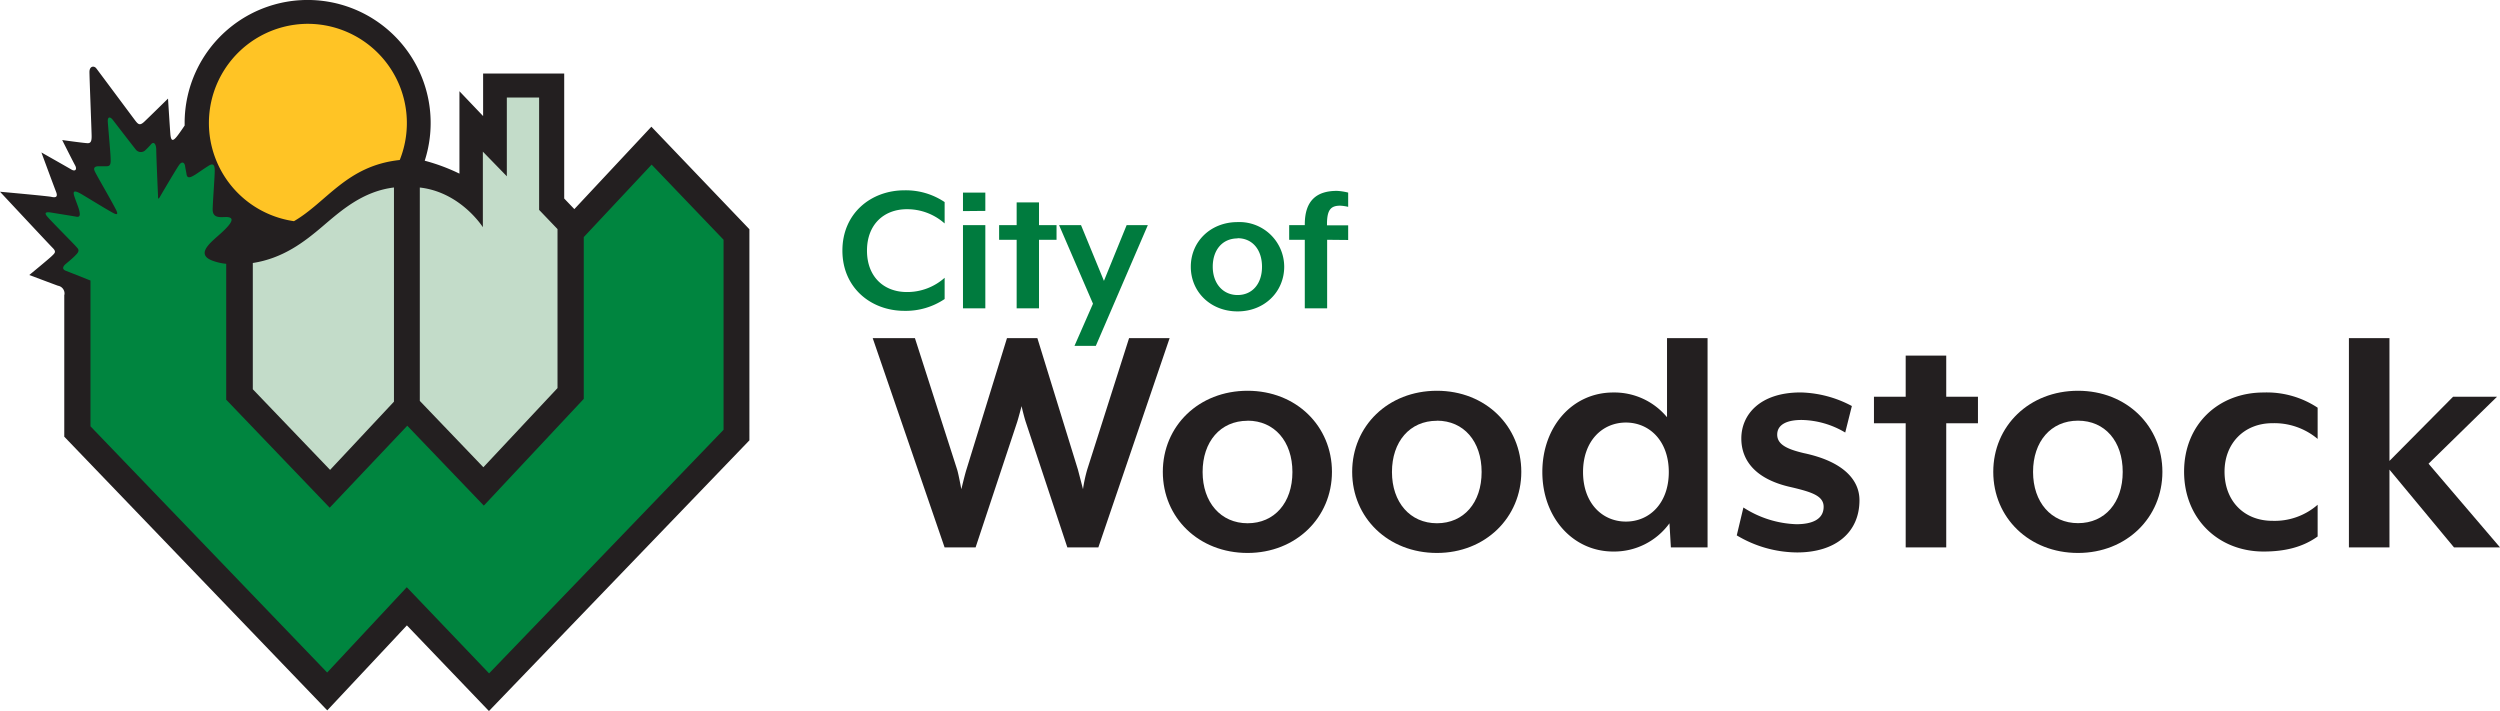
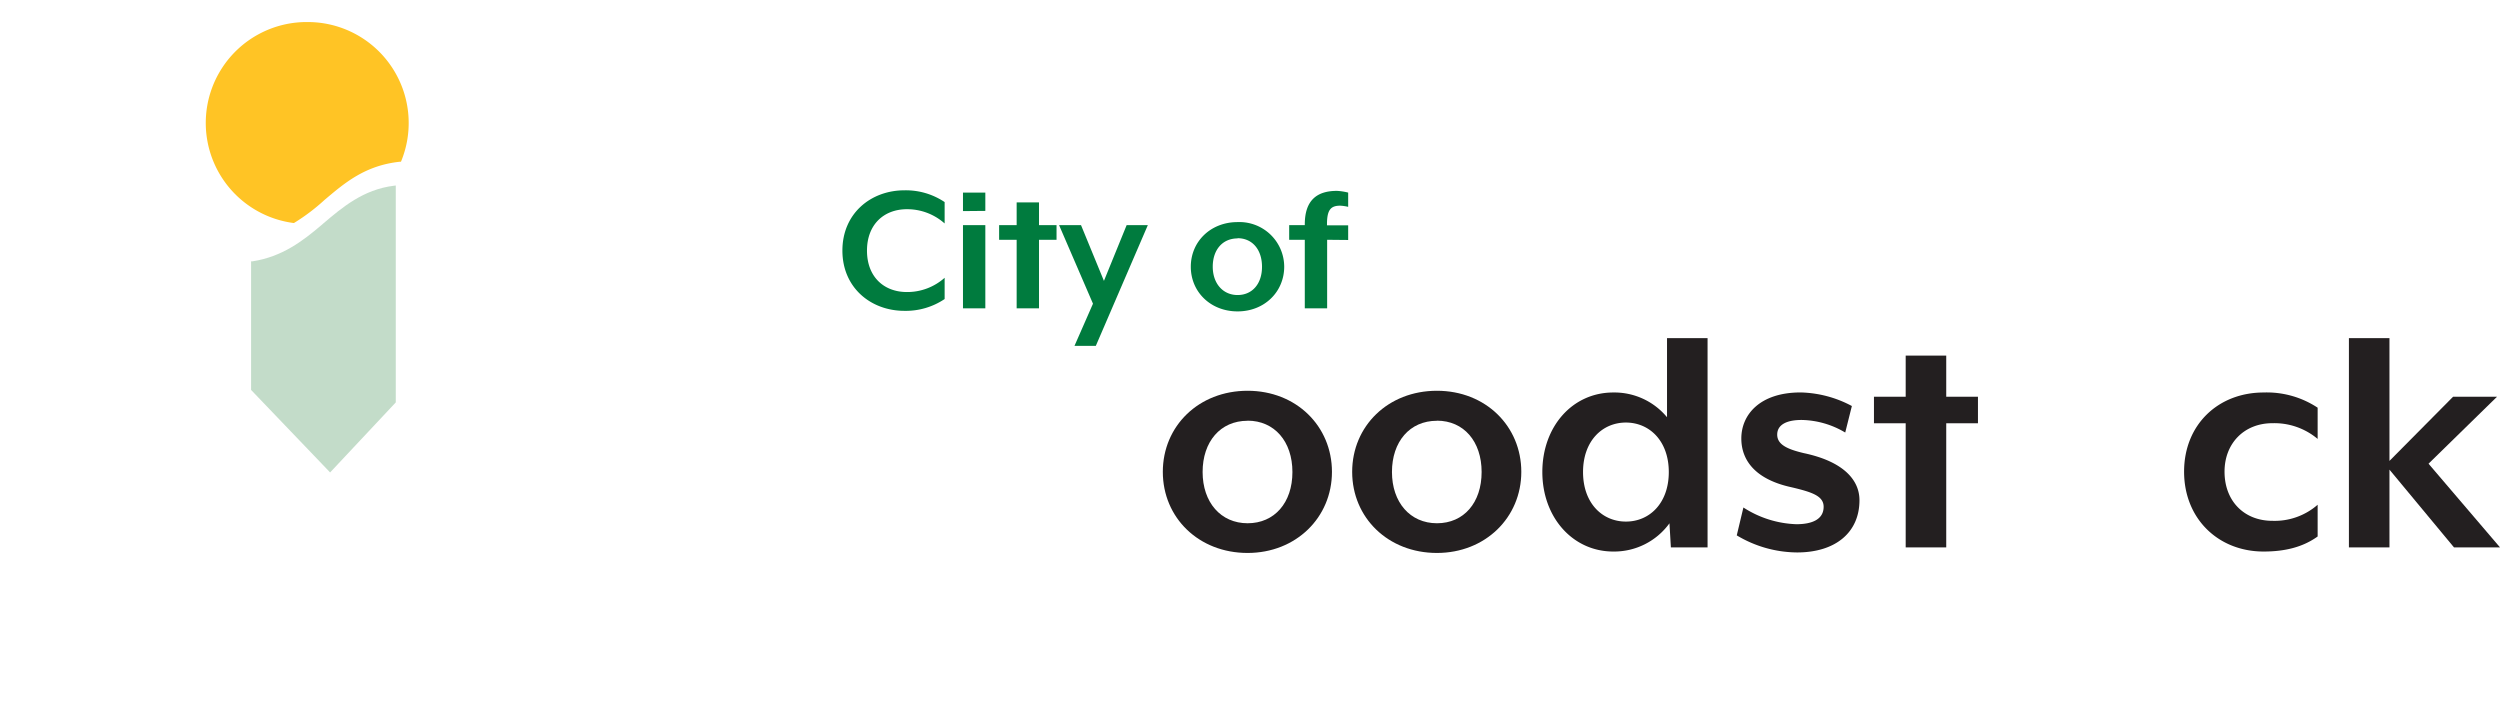
<svg xmlns="http://www.w3.org/2000/svg" width="493.26" height="140.28" viewBox="0 0 493.26 140.28">
  <defs>
    <style>.a{fill:#ffc425;}.b{fill:#c3dcc9;}.c{fill:#00853f;}.d{fill:#231f20;}.e{fill:#007b3e;}</style>
  </defs>
  <title>logo</title>
  <path class="a" d="M60.7,4.35A19.91,19.91,0,0,0,57.92,44L58,44l.1-.06a39.06,39.06,0,0,0,5.94-4.5C68,36.1,72,32.65,78.9,31.91l.21,0,.08-.19A19.92,19.92,0,0,0,60.7,4.35Z" />
-   <path class="b" d="M110.26,45l-3.53-3.69V18.89H99.66v15l-4.13-4.25-.6-.61v8.31c0,3.51,0,5.38,0,6.41-1.49-1.91-5.64-6.4-12.07-7.11l-.39,0v42.6l.1.1,12.55,13.1.25.27.25-.27,14.63-15.62.09-.1V45.06Z" />
  <path class="b" d="M77.69,36.65c-6,.74-10.18,4.28-13.85,7.4l-.45.39c-3.66,3.11-7.72,6.22-13.56,7.12l-.29,0V76.94l.1.1L64.88,92.95l.25.27.25-.27L78,79.49l.09-.1V36.6Z" />
-   <path class="c" d="M143,47.06,128.82,32.24l-.25-.26-.25.27-13.39,14.3-.09.1V78.52L95.45,99.21,80.61,83.71l-.25-.27-.25.27-14.94,16L45.1,78.72V51.78l-.31,0a10.21,10.21,0,0,1-2.27-.48c-1-.32-1.56-.71-1.65-1.17-.19-.89,1.28-2.19,2.46-3.23l.56-.49c1.79-1.62,2.44-2.55,2.24-3.21-.11-.35-.45-.57-1-.64a5.11,5.11,0,0,0-.81,0c-.6,0-1.27,0-1.6-.28a1.25,1.25,0,0,1-.27-1c0-.86.12-2.39.21-3.86s.19-3.09.19-3.69-.06-1.29-.52-1.55-1,.09-1.21.21c-.58.36-1.18.78-1.72,1.14l-.83.56c-.62.41-1,.58-1.17.51s-.09-.1-.11-.27c-.05-.35-.1-.58-.15-.81s-.09-.46-.14-.81a1.07,1.07,0,0,0-.7-1c-.26-.07-.67,0-1.11.6s-2.55,4.16-3.55,5.87l-.21-5.33c-.06-1.56-.11-2.91-.13-3.3,0-.66-.19-1.48-.75-1.68a.81.81,0,0,0-.9.3l-.34.37a10.25,10.25,0,0,1-.86.88,1.08,1.08,0,0,1-.73.21.74.74,0,0,1-.52-.27C27,29.11,26.15,28,25.28,26.9c-1.08-1.41-2.3-3-2.67-3.44-.56-.68-1-.64-1.19-.56s-.51.55-.46,1.21l.2,2.48c.14,1.68.32,3.78.34,4.34v.21c0,.53,0,1.08-.12,1.25,0,0-.08.08-.27.08h-1.6a1.26,1.26,0,0,0-1.12.44,1,1,0,0,0,0,1c.16.38,1.09,2,2.16,3.95.81,1.45,1.65,2.95,2.11,3.82l.09.19-.24-.12c-1-.57-2.9-1.7-4.4-2.6-1-.63-1.86-1.13-2.15-1.28-.53-.28-1.13-.53-1.49-.25s-.22.81-.16,1,.32,1,.54,1.58.39,1.07.44,1.31l0,.11c.11.47.13.74.07.81a.38.38,0,0,1-.22,0c-.67-.12-2.55-.43-3.8-.63l-1.12-.18c-.73-.12-1.27-.13-1.49.24s.14.89.29,1.07c.42.53,2.42,2.57,4,4.21.83.84,1.54,1.57,1.66,1.71l.05.06c.38.43.49.6.13,1a21.72,21.72,0,0,1-1.74,1.57l-.44.37A1.33,1.33,0,0,0,12.15,53a1,1,0,0,0,.61.73l4.74,1.89V84.25l.1.1,46.7,48.59.25.26.25-.27,15.47-16.51,16,16.69.25.26.25-.26L143,85l.1-.1V47.16Z" />
-   <path class="d" d="M95.27,44.83h0V29.92L100,34.78V19.24h6.37V41.41L110,45.2V76.57L95.37,92.19,82.83,79.1V37C90.92,37.91,95.27,44.83,95.27,44.83ZM60.7,4.7A19.58,19.58,0,0,1,78.87,31.57C68.4,32.68,64.5,39.87,58,43.64A19.57,19.57,0,0,1,60.7,4.7ZM49.88,51.89c6-.93,10.18-4.18,13.73-7.2,3.7-3.15,7.94-6.94,14.12-7.7V79.25L65.13,92.71,49.88,76.8Zm-37,1.49c-.64-.31-.49-.79.06-1.27s1.5-1.22,2.2-2,.17-1.1-.17-1.51-5-5.09-5.67-5.9-.14-.92.87-.75c.69.12,4,.64,4.92.81s.64-.81.52-1.33-.81-2.2-1-2.89-.07-1.06,1.16-.41c.68.36,4.78,2.92,6.54,3.88.85.46,1,.24.62-.54-1-2-4-7.08-4.26-7.74-.35-.81.35-.93.81-.93s.73,0,1.6,0,.77-.85.73-1.89-.46-5.71-.54-6.83.47-1.1,1-.41,4.07,5.29,4.59,5.92a1.27,1.27,0,0,0,1.74.12,16.86,16.86,0,0,0,1.23-1.27c.54-.58,1,0,1,1.16,0,.89.25,6.92.35,9,0,.53,0,.92.42.16.93-1.61,3.28-5.57,3.74-6.21.58-.81,1.08-.48,1.18.23s.18.89.29,1.62c.15,1,1,.5,1.81,0,.61-.4,1.62-1.12,2.55-1.7s1.2-.12,1.2,1-.36,5.75-.41,7.54c-.06,2.14,2,1.47,3,1.6,1.2.15,1.05,1-1.43,3.24-2,1.81-5.25,4.21-1.24,5.48a10.57,10.57,0,0,0,2.34.49V78.86l20.42,21.31L80.36,84l15.1,15.76,19.72-21.06V46.78l13.39-14.3L142.76,47.3V84.8L96.5,132.86l-16.24-17L64.55,132.69,17.85,84.11V55.35Zm-.2,4.78v28l51.89,54,15.71-16.77,16.19,16.9,51.39-53.41V45.23L128.52,25,113.32,41.26l-2-2.09V14.51h-16V22.9L90.65,18V34.26a37.33,37.33,0,0,0-6.85-2.55,24.27,24.27,0,1,0-47.37-7.44c0,.17,0,.33,0,.5-.67,1-1.37,2-1.72,2.38-.67.76-1,.58-1.1-.75-.07-.75-.46-6.95-.46-6.95s-3.76,3.7-4.69,4.57-1.24.48-1.91-.41S19.45,14.07,19,13.49s-1.35-.45-1.35.71.43,11.85.43,12.66-.08,1.43-.81,1.39c-.58,0-5-.62-5-.62s2.14,4.26,2.55,5,.08,1.31-.75.81c-.58-.35-5.9-3.36-5.9-3.36s2.43,6.6,2.89,7.76-.23,1.16-.93,1S0,37.83,0,37.83,9.61,48.13,10.38,48.9s.48,1-.16,1.62-4.44,3.74-4.44,3.74,4.88,1.84,5.67,2.12A1.55,1.55,0,0,1,12.71,58.16Z" />
-   <path class="d" d="M216.71,108h-6.12L202.4,83.3c-.28-.83-.76-2.75-.83-3.17-.07.21-.62,2.34-.89,3.17L192.49,108h-6.12L172.19,66.72h8.33l8.33,25.94c.28.89.76,3.58.83,3.85.07-.28.69-2.89,1-3.85l8-25.94h6l8,25.94,1,3.85a28.48,28.48,0,0,1,.83-3.85l8.26-25.94h8Z" />
  <path class="d" d="M246.15,109.1c-9.63,0-16.72-6.95-16.72-16s7.09-16,16.72-16,16.65,7,16.65,16S255.71,109.1,246.15,109.1Zm0-26.08c-5.37,0-8.87,4.13-8.87,10.11s3.58,10.11,8.88,10.11S255,99.19,255,93.14,251.45,83,246.15,83Z" />
  <path class="d" d="M283.51,109.1c-9.63,0-16.72-6.95-16.72-16s7.09-16,16.72-16,16.65,7,16.65,16S293.07,109.1,283.51,109.1Zm0-26.08c-5.37,0-8.87,4.13-8.87,10.11s3.58,10.11,8.88,10.11,8.81-4.06,8.81-10.11S288.8,83,283.51,83Z" />
  <path class="d" d="M329.67,108l-.28-4.75a13.47,13.47,0,0,1-11.08,5.57c-8,0-14-6.74-14-15.69s5.92-15.69,14-15.69a13.48,13.48,0,0,1,10.6,4.88V66.72h8V108Zm-8.87-24.63c-4.68,0-8.46,3.65-8.46,9.77s3.78,9.77,8.46,9.77,8.46-3.65,8.46-9.77S325.47,83.37,320.79,83.37Z" />
  <path class="d" d="M354.57,109a23.38,23.38,0,0,1-11.9-3.37l1.31-5.5a20.44,20.44,0,0,0,10.46,3.3c3.17,0,5.37-1,5.37-3.44,0-2.13-2.27-2.89-6.33-3.85-7.29-1.58-9.91-5.44-9.91-9.63,0-4.68,3.65-9.08,11.7-9.08a22.45,22.45,0,0,1,10.11,2.68l-1.31,5.23a17.31,17.31,0,0,0-8.6-2.48c-3.23,0-4.82,1.1-4.82,2.89,0,2,2.06,2.89,5.23,3.65,7.84,1.65,11,5.3,11,9.29C366.89,105,362.21,109,354.57,109Z" />
  <path class="d" d="M384,83.51V108h-8V83.51h-6.26V78.28H376V70.16h8v8.12h6.26v5.23Z" />
-   <path class="d" d="M410,109.1c-9.63,0-16.72-6.95-16.72-16s7.09-16,16.72-16,16.65,7,16.65,16S419.58,109.1,410,109.1ZM410,83c-5.37,0-8.87,4.13-8.87,10.11s3.58,10.11,8.88,10.11,8.81-4.06,8.81-10.11S415.32,83,410,83Z" />
  <path class="d" d="M446.62,108.82c-8.94,0-15.69-6.47-15.69-15.76s6.74-15.62,15.69-15.62a18.2,18.2,0,0,1,10.66,3V86.6a13.27,13.27,0,0,0-8.94-3.1c-5.5,0-9.43,3.92-9.43,9.56,0,5.85,3.92,9.7,9.43,9.7a12.89,12.89,0,0,0,8.94-3.17v6.26C454.39,107.93,450.88,108.82,446.62,108.82Z" />
  <path class="d" d="M484.18,108,471.45,92.66V108h-8V66.72h8V90.94L484,78.28h8.67L479.16,91.49,493.26,108Z" />
  <path class="e" d="M178.44,61.33c-6.57,0-12.23-4.52-12.23-11.89s5.66-11.89,12.23-11.89a13.73,13.73,0,0,1,7.94,2.32v4.22a11.09,11.09,0,0,0-7.45-2.81c-4.52,0-7.87,3-7.87,8.17s3.34,8.17,7.87,8.17a11.09,11.09,0,0,0,7.45-2.81V59A13.73,13.73,0,0,1,178.44,61.33Z" />
  <path class="e" d="M190,41.65V38h4.41v3.61Zm0,19.19V44.42h4.41V60.83Z" />
  <path class="e" d="M205,47.31V60.83h-4.41V47.31h-3.46V44.42h3.46V39.94H205v4.48h3.46v2.89Z" />
  <path class="e" d="M216.21,68.24H212l3.65-8.32-6.69-15.5h4.33l4.52,11,4.48-11h4.18Z" />
  <path class="e" d="M244.18,61.44c-5.32,0-9.23-3.84-9.23-8.81s3.91-8.81,9.23-8.81a8.84,8.84,0,0,1,9.2,8.81C253.37,57.6,249.46,61.44,244.18,61.44Zm0-14.4c-3,0-4.9,2.28-4.9,5.58s2,5.59,4.9,5.59S249,56,249,52.63,247.1,47,244.18,47Z" />
  <path class="e" d="M261.85,47.31V60.83h-4.41V47.31h-3.08V44.42h3.08v-.15c0-4.79,2.43-6.61,6.34-6.61A11.39,11.39,0,0,1,266,38v2.81a9,9,0,0,0-1.56-.23c-1.86,0-2.62.8-2.62,3.65v.23H266v2.89Z" />
</svg>